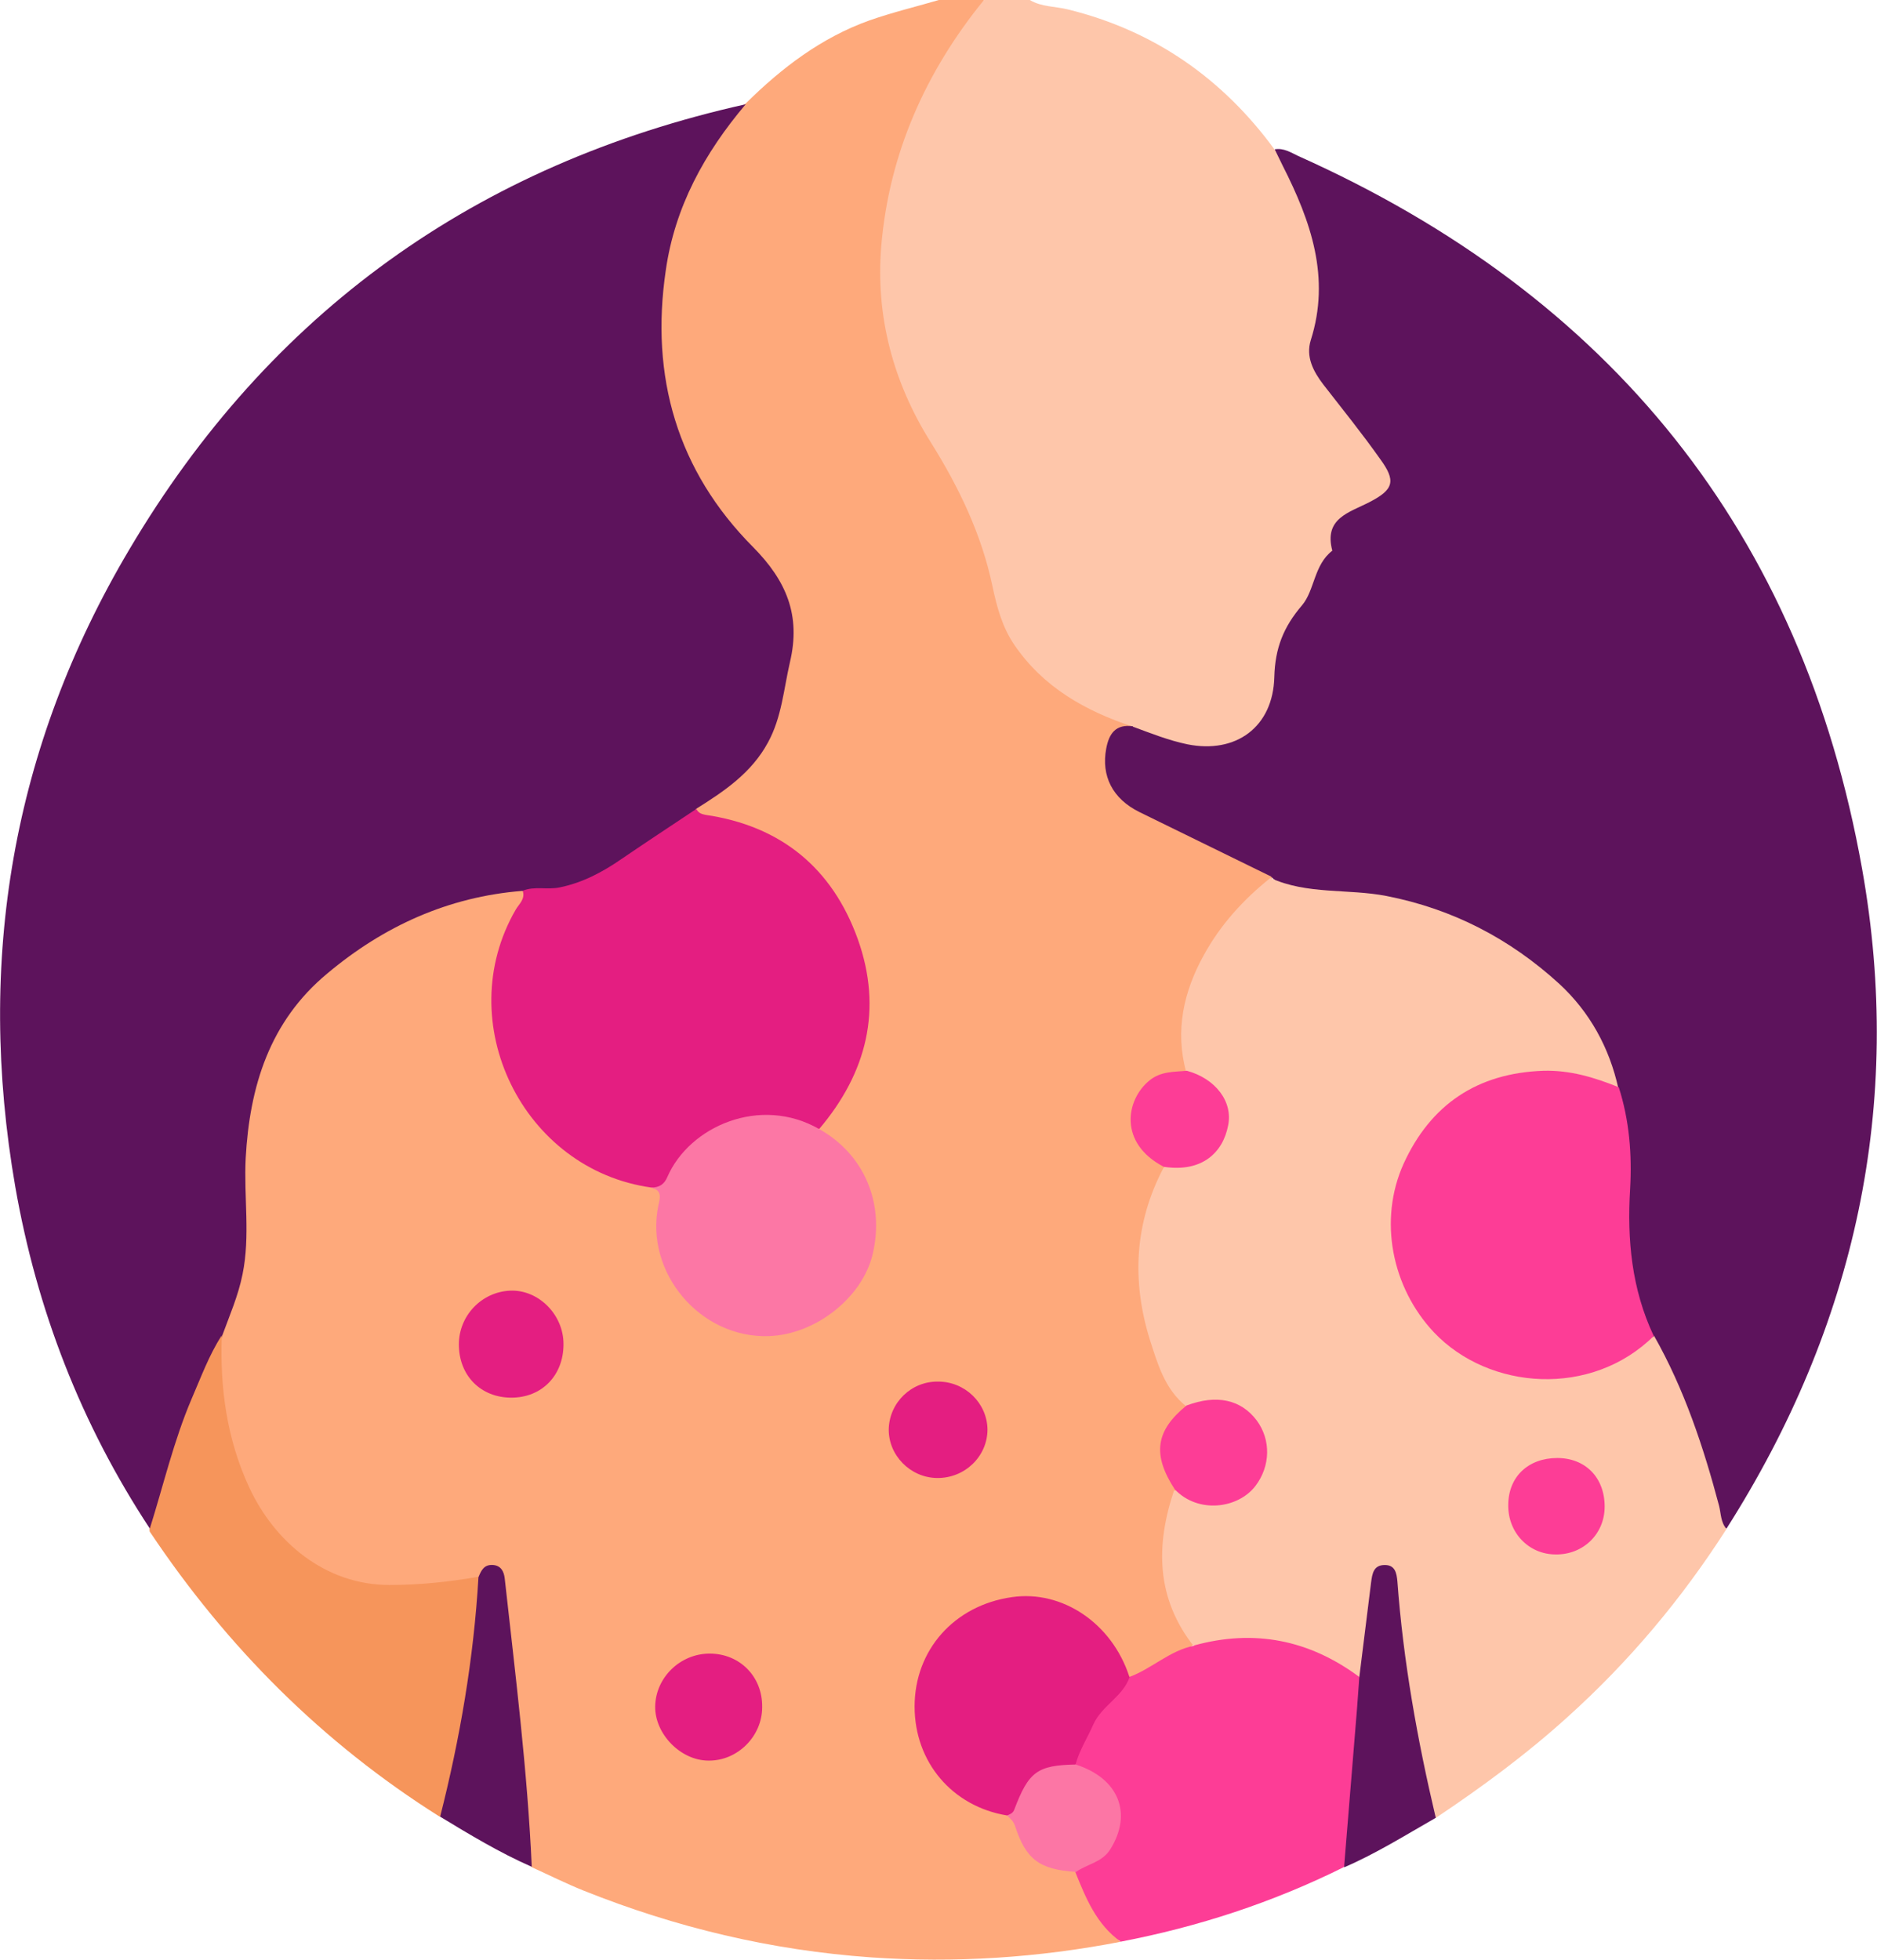
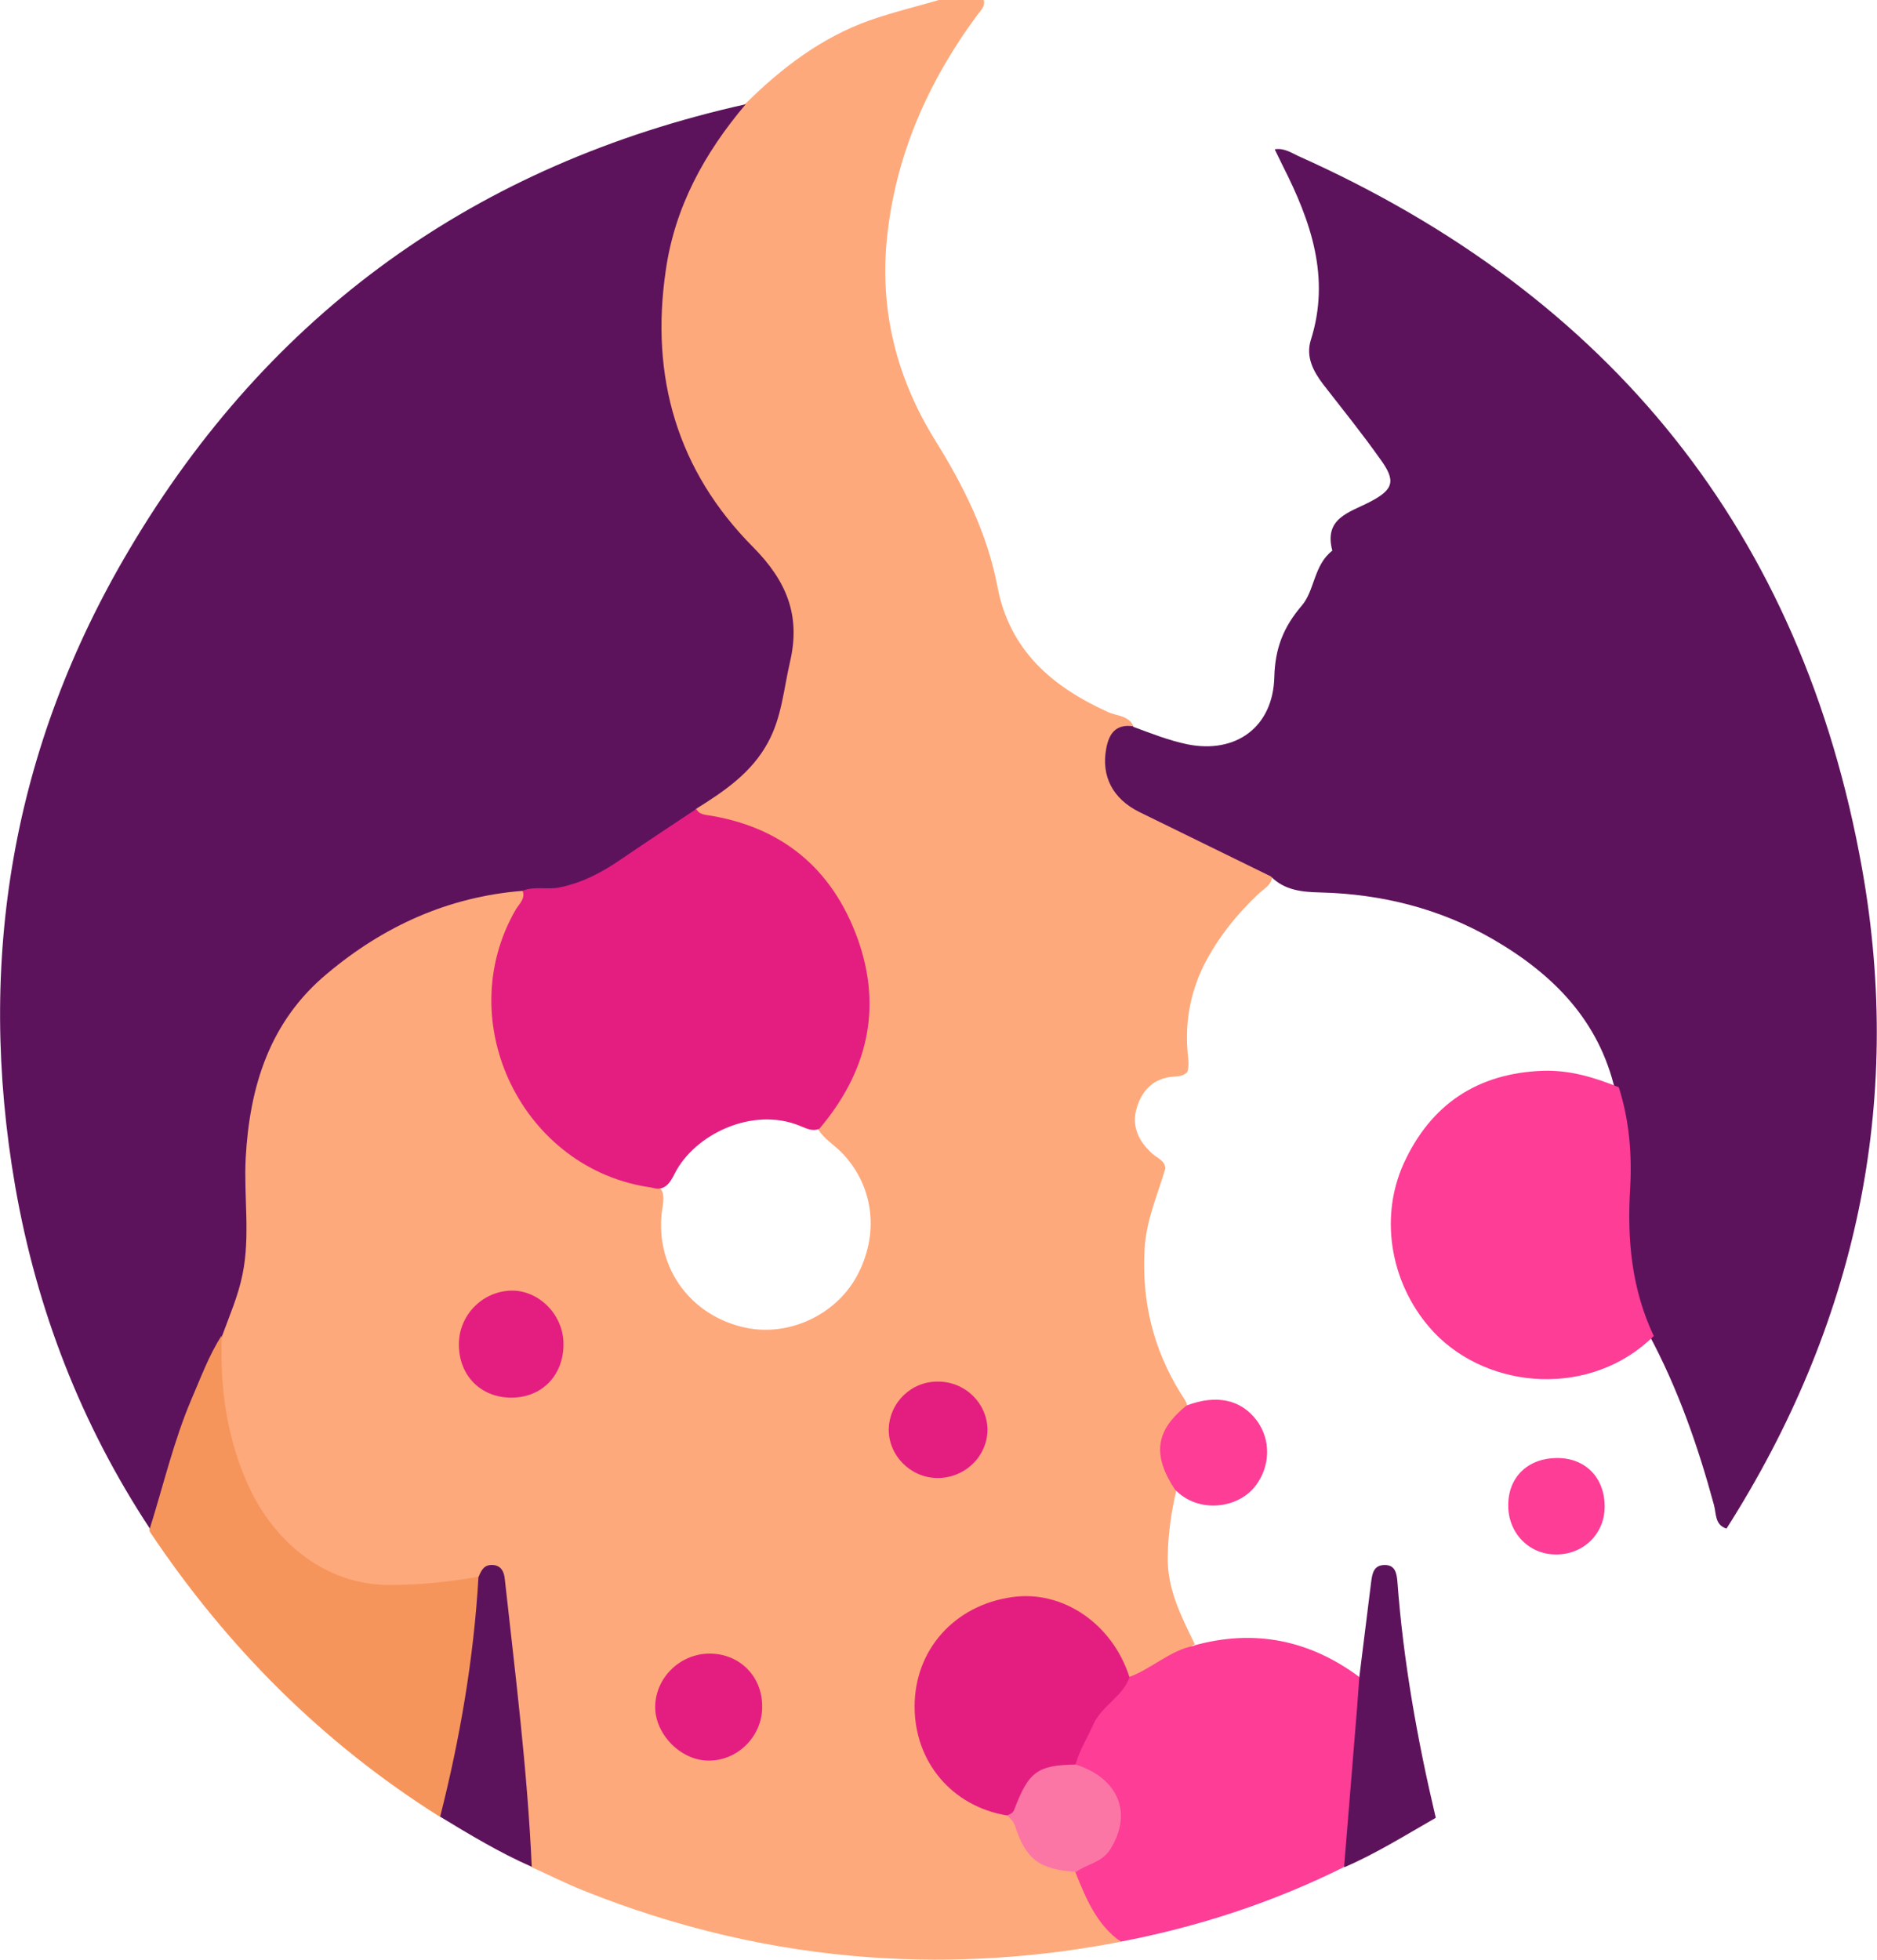
<svg xmlns="http://www.w3.org/2000/svg" id="Layer_2" data-name="Layer 2" width="47.9" height="50" viewBox="0 0 47.9 50">
  <defs>
    <style>
      .cls-1 {
        fill: #f6955b;
      }

      .cls-1, .cls-2, .cls-3, .cls-4, .cls-5, .cls-6, .cls-7, .cls-8 {
        stroke-width: 0px;
      }

      .cls-2 {
        fill: #fc77a5;
      }

      .cls-3 {
        fill: #fea97b;
      }

      .cls-4 {
        fill: #e41e81;
      }

      .cls-5 {
        fill: #5d135c;
      }

      .cls-6 {
        fill: #fc76a5;
      }

      .cls-7 {
        fill: #fec6aa;
      }

      .cls-8 {
        fill: #fd3d96;
      }
    </style>
  </defs>
  <g id="Layer_2-2" data-name="Layer 2">
    <g>
      <path class="cls-3" d="m28.61,49.54c-2.11.41-4.24.55-6.39.4-2.54-.18-4.97-.76-7.32-1.7-.45-.18-.89-.4-1.33-.6-.18-.36-.19-.75-.22-1.14-.13-1.97-.36-3.94-.59-5.9-.05-.46-.09-.47-.5-.31-1.03.36-2.08.4-3.13.18-1.4-.29-2.31-1.22-2.89-2.48-.57-1.23-.79-2.54-.69-3.9.64-1.42.57-2.94.59-4.45.03-2.59,1.16-4.58,3.45-5.87.94-.53,1.93-.92,3-1.11.23-.04.45-.07.67,0,.33.22.08.43-.02.62-.61,1.18-.78,2.4-.35,3.68.56,1.66,1.71,2.68,3.38,3.14.11.03.22.05.33.08.33.08.36.3.31.6-.25,1.48.67,2.8,2.14,3.1,1.09.22,2.27-.33,2.81-1.31.58-1.06.45-2.27-.34-3.12-.21-.23-.49-.38-.65-.65,0-.25.19-.41.31-.59,1.95-2.9.37-6.64-3.07-7.29-.18-.03-.42-.02-.38-.32.11-.22.33-.32.51-.44.94-.61,1.48-1.49,1.66-2.59.04-.27.07-.55.13-.82.23-1.05-.06-1.88-.84-2.64-2.94-2.83-3.26-7.6-.79-10.87.18-.24.37-.45.63-.6.92-.91,1.93-1.68,3.16-2.12.6-.21,1.23-.36,1.84-.54h1.07c.06.19-.09.3-.18.43-1.28,1.74-2.11,3.66-2.3,5.82-.15,1.79.29,3.46,1.23,4.98.73,1.17,1.34,2.38,1.6,3.74.31,1.65,1.4,2.57,2.83,3.22.22.1.53.08.65.37-.76.46-.79,1.38-.04,1.93.28.2.6.32.91.46.83.37,1.63.81,2.45,1.2.1.05.21.1.22.24-.03.22-.22.31-.36.44-.56.53-1.03,1.12-1.38,1.8-.34.68-.48,1.4-.43,2.16.01.19.06.39,0,.58-.1.11-.23.11-.36.12-.5.04-.79.34-.93.79-.14.47.04.85.39,1.17.13.12.32.17.34.38-.2.68-.49,1.32-.53,2.05-.08,1.34.22,2.56.92,3.69.05.08.11.16.15.25.04.16-.07.23-.16.32-.43.46-.54.97-.22,1.54.06.11.13.22.12.36-.13.55-.21,1.11-.22,1.68-.02.84.34,1.53.69,2.25-.54.34-1.03.78-1.7.86-.16-.13-.22-.32-.31-.49-.56-1.04-1.7-1.63-2.75-1.43-1.32.25-2.07,1.06-2.26,2.24-.21,1.29.46,2.4,1.63,2.9.18.08.37.12.55.18.12.05.24.12.28.26.19.77.75,1.09,1.47,1.22.41.6.72,1.27,1.17,1.84Z" />
-       <path class="cls-7" d="m28.91,18.54c-1.21-.4-2.28-1-3.02-2.08-.31-.45-.45-.97-.56-1.49-.28-1.34-.86-2.54-1.58-3.69-.96-1.53-1.41-3.22-1.26-5.01.2-2.35,1.13-4.44,2.62-6.27h1.17c.3.18.65.16.97.24,2.2.54,3.95,1.76,5.28,3.58.6.6.84,1.38,1.05,2.16.23.84.35,1.69.05,2.54-.16.46-.02.86.27,1.23.47.6.98,1.18,1.39,1.82.45.71.38,1.01-.37,1.38-.46.22-.88.43-.83,1.05.01.13-.07.25-.17.34-.24.24-.38.51-.42.85-.03.24-.22.39-.37.56-.31.34-.48.73-.47,1.19,0,.24-.01.49-.07.73-.25,1.03-.99,1.6-2.03,1.48-.59-.07-1.2-.16-1.65-.62Z" />
      <path class="cls-5" d="m13.33,22.73c-1.89.15-3.54.9-4.98,2.11-1.47,1.22-1.98,2.88-2.08,4.71-.05.99.12,1.98-.08,2.96-.11.55-.33,1.05-.52,1.57-.31,1.05-.86,2.02-1.16,3.08-.13.47-.28.93-.4,1.39-.05.17-.03.4-.28.46-1.76-2.67-2.89-5.59-3.44-8.73-1-5.77-.08-11.22,2.91-16.26C6.88,7.97,12.16,4.19,19.03,2.66c-1.05,1.24-1.81,2.62-2.04,4.24-.4,2.71.29,5.11,2.23,7.06.85.86,1.22,1.74.94,2.93-.16.69-.21,1.41-.56,2.05-.42.78-1.12,1.25-1.84,1.7-.03.04-.04.1-.07.13-1.06.79-2.06,1.67-3.4,1.98-.32.07-.64.05-.96-.02Z" />
      <path class="cls-5" d="m28.91,18.54c.46.17.91.35,1.39.45,1.24.25,2.19-.44,2.22-1.72.02-.73.23-1.27.71-1.83.32-.38.3-1.03.77-1.39-.22-.83.43-.97.95-1.24.62-.32.68-.54.27-1.1-.46-.65-.96-1.27-1.45-1.9-.26-.34-.45-.71-.32-1.13.51-1.6,0-3.04-.71-4.44-.07-.14-.14-.29-.21-.43.23-.04.41.08.6.17,7.96,3.56,12.86,9.6,14.39,18.19,1.07,6.01-.17,11.66-3.46,16.83-.3-.09-.26-.38-.32-.6-.41-1.51-.92-2.97-1.66-4.35-.41-.86-.64-1.76-.61-2.73.03-1.17.06-2.34-.25-3.49-.41-1.79-1.58-2.97-3.11-3.86-1.36-.79-2.85-1.16-4.42-1.2-.45-.01-.91-.05-1.26-.41-1.12-.55-2.23-1.09-3.35-1.64-.69-.34-.98-.92-.85-1.62.07-.38.24-.63.68-.57Z" />
-       <path class="cls-7" d="m42.21,34.08c.77,1.36,1.26,2.83,1.66,4.34.05.2.04.42.19.59-1.14,1.78-2.49,3.39-4.07,4.81-1.05.95-2.18,1.78-3.36,2.57-.2-.15-.22-.39-.27-.61-.4-1.66-.66-3.34-.83-5.04,0-.06,0-.13-.02-.19-.03-.14-.02-.34-.2-.34-.19,0-.18.2-.2.34-.08.58-.14,1.16-.2,1.74-.02.19-.02.39-.2.53-.22.07-.37-.08-.53-.18-.98-.61-2.05-.8-3.19-.61-.17.03-.35.09-.52-.02-.97-1.23-.98-2.58-.51-3.98.16-.02.28.08.41.14.53.25,1.11.15,1.49-.24.37-.38.43-.97.17-1.45-.24-.45-.78-.69-1.33-.6-.14.02-.28.09-.43,0-.55-.44-.73-1.09-.93-1.71-.46-1.49-.39-2.96.35-4.37.13-.13.3-.09.46-.11.54-.07.87-.35,1.01-.84.12-.44-.05-.87-.46-1.19-.14-.11-.34-.13-.43-.31-.29-1.06-.06-2.06.45-2.98.42-.77,1.01-1.42,1.7-1.97.94.43,1.98.27,2.96.46,1.69.33,3.15,1.09,4.41,2.24.78.72,1.28,1.63,1.51,2.67-.22.14-.4-.03-.6-.08-1.24-.36-2.4-.26-3.49.49-1.19.82-1.98,2.56-1.39,4.37.47,1.45,1.92,2.48,3.48,2.52.94.02,1.76-.23,2.5-.79.12-.09.23-.18.39-.17Z" />
      <path class="cls-8" d="m30.48,41.98c1.53-.42,2.93-.14,4.2.8.14.14.15.32.13.5-.14,1.28-.23,2.57-.36,3.86-.02.18-.05.35-.16.5-1.81.9-3.71,1.52-5.69,1.9-.62-.44-.89-1.11-1.16-1.78-.03-.18.13-.21.24-.25.53-.22.78-.65.78-1.18,0-.53-.33-.9-.81-1.12-.09-.04-.18-.08-.24-.16-.08-.63.35-1.05.65-1.51.19-.29.46-.54.75-.75.58-.21,1.04-.68,1.66-.8Z" />
      <path class="cls-1" d="m3.82,39.01c.35-1.11.61-2.24,1.07-3.32.24-.55.44-1.11.77-1.62-.05,1.35.13,2.65.7,3.88.64,1.38,1.93,2.49,3.58,2.49.77,0,1.52-.08,2.27-.21.15.14.14.32.12.5-.18,1.69-.41,3.37-.82,5.03-.05.22-.07.45-.29.59-2.99-1.88-5.43-4.33-7.39-7.26-.02-.02-.01-.06-.02-.09Z" />
      <path class="cls-5" d="m11.23,46.36c.51-2.01.86-4.05.98-6.12.07-.17.14-.33.38-.31.2.02.27.17.29.34.27,2.45.58,4.9.69,7.36-.82-.36-1.58-.82-2.34-1.28Z" />
      <path class="cls-5" d="m34.3,47.64c.11-1.35.22-2.69.33-4.04.02-.27.04-.55.06-.82.1-.8.2-1.61.3-2.41.03-.22.06-.44.35-.44.26,0,.3.2.32.41.15,2.04.51,4.05.98,6.04-.77.44-1.52.91-2.33,1.26Z" />
      <path class="cls-4" d="m13.33,22.73c.31-.13.64-.02.96-.09.58-.12,1.09-.39,1.58-.73.63-.43,1.27-.85,1.9-1.27.05.1.13.13.23.15,1.93.28,3.24,1.36,3.89,3.17.64,1.79.23,3.41-.98,4.84-.19.08-.35-.02-.51-.08-1.21-.49-2.68.23-3.18,1.22-.12.24-.26.47-.59.36-3.29-.45-5.13-4.22-3.47-7.09.08-.14.25-.27.18-.48Z" />
-       <path class="cls-2" d="m16.62,30.3c.2,0,.33-.08.41-.27.56-1.29,2.37-2.09,3.88-1.22,1.14.64,1.67,1.88,1.36,3.19-.26,1.1-1.45,2.05-2.65,2.09-1.75.06-3.17-1.62-2.82-3.33.04-.18.11-.39-.17-.45Z" />
      <path class="cls-4" d="m28.83,42.78c-.17.51-.71.73-.93,1.22-.15.34-.35.65-.45,1.01-.06.09-.15.12-.25.13-.6.05-.98.35-1.17.92-.05.15-.09.33-.33.26-1.4-.23-2.36-1.36-2.36-2.78,0-1.44,1.01-2.58,2.48-2.79,1.29-.19,2.56.67,3,2.03Z" />
      <path class="cls-8" d="m30.28,35.86c.77-.29,1.39-.15,1.79.38.37.5.35,1.17-.03,1.67-.44.58-1.46.72-2.06.09-.58-.89-.49-1.5.3-2.14Z" />
-       <path class="cls-6" d="m25.7,46.32c.07-.03.14-.05.18-.14.37-.98.59-1.14,1.57-1.16,1.1.35,1.46,1.25.88,2.17-.21.33-.59.37-.87.57-.94-.06-1.28-.32-1.56-1.18-.04-.12-.12-.18-.2-.26Z" />
+       <path class="cls-6" d="m25.7,46.32c.07-.03.14-.05.18-.14.37-.98.59-1.14,1.57-1.16,1.1.35,1.46,1.25.88,2.17-.21.33-.59.37-.87.57-.94-.06-1.28-.32-1.56-1.18-.04-.12-.12-.18-.2-.26" />
      <path class="cls-4" d="m19.45,43.56c0,.74-.63,1.37-1.37,1.36-.71,0-1.37-.68-1.36-1.38.01-.74.64-1.35,1.39-1.35.77,0,1.35.59,1.34,1.36Z" />
      <path class="cls-4" d="m14.38,34.3c0,.79-.55,1.36-1.33,1.36-.78,0-1.34-.56-1.34-1.36,0-.73.58-1.34,1.31-1.37.72-.03,1.36.61,1.36,1.36Z" />
      <path class="cls-4" d="m23.94,35.25c.69,0,1.25.55,1.26,1.22,0,.69-.58,1.25-1.29,1.24-.68-.01-1.24-.58-1.23-1.25.02-.68.58-1.22,1.26-1.21Z" />
-       <path class="cls-8" d="m30.29,27.32c.73.2,1.18.79,1.05,1.4-.13.68-.66,1.2-1.64,1.05-1.16-.6-.97-1.71-.37-2.2.29-.24.63-.22.96-.25Z" />
      <path class="cls-8" d="m42.21,34.08c-1.59,1.58-4.21,1.4-5.62-.09-1.07-1.14-1.42-2.86-.77-4.3.69-1.51,1.88-2.31,3.56-2.37.69-.02,1.31.17,1.93.42.27.84.34,1.72.29,2.59-.08,1.3.04,2.56.6,3.75Z" />
      <path class="cls-8" d="m39.74,37.2c.72,0,1.21.5,1.21,1.24,0,.7-.55,1.23-1.25,1.22-.69,0-1.22-.56-1.21-1.26,0-.72.51-1.2,1.25-1.2Z" />
    </g>
  </g>
</svg>